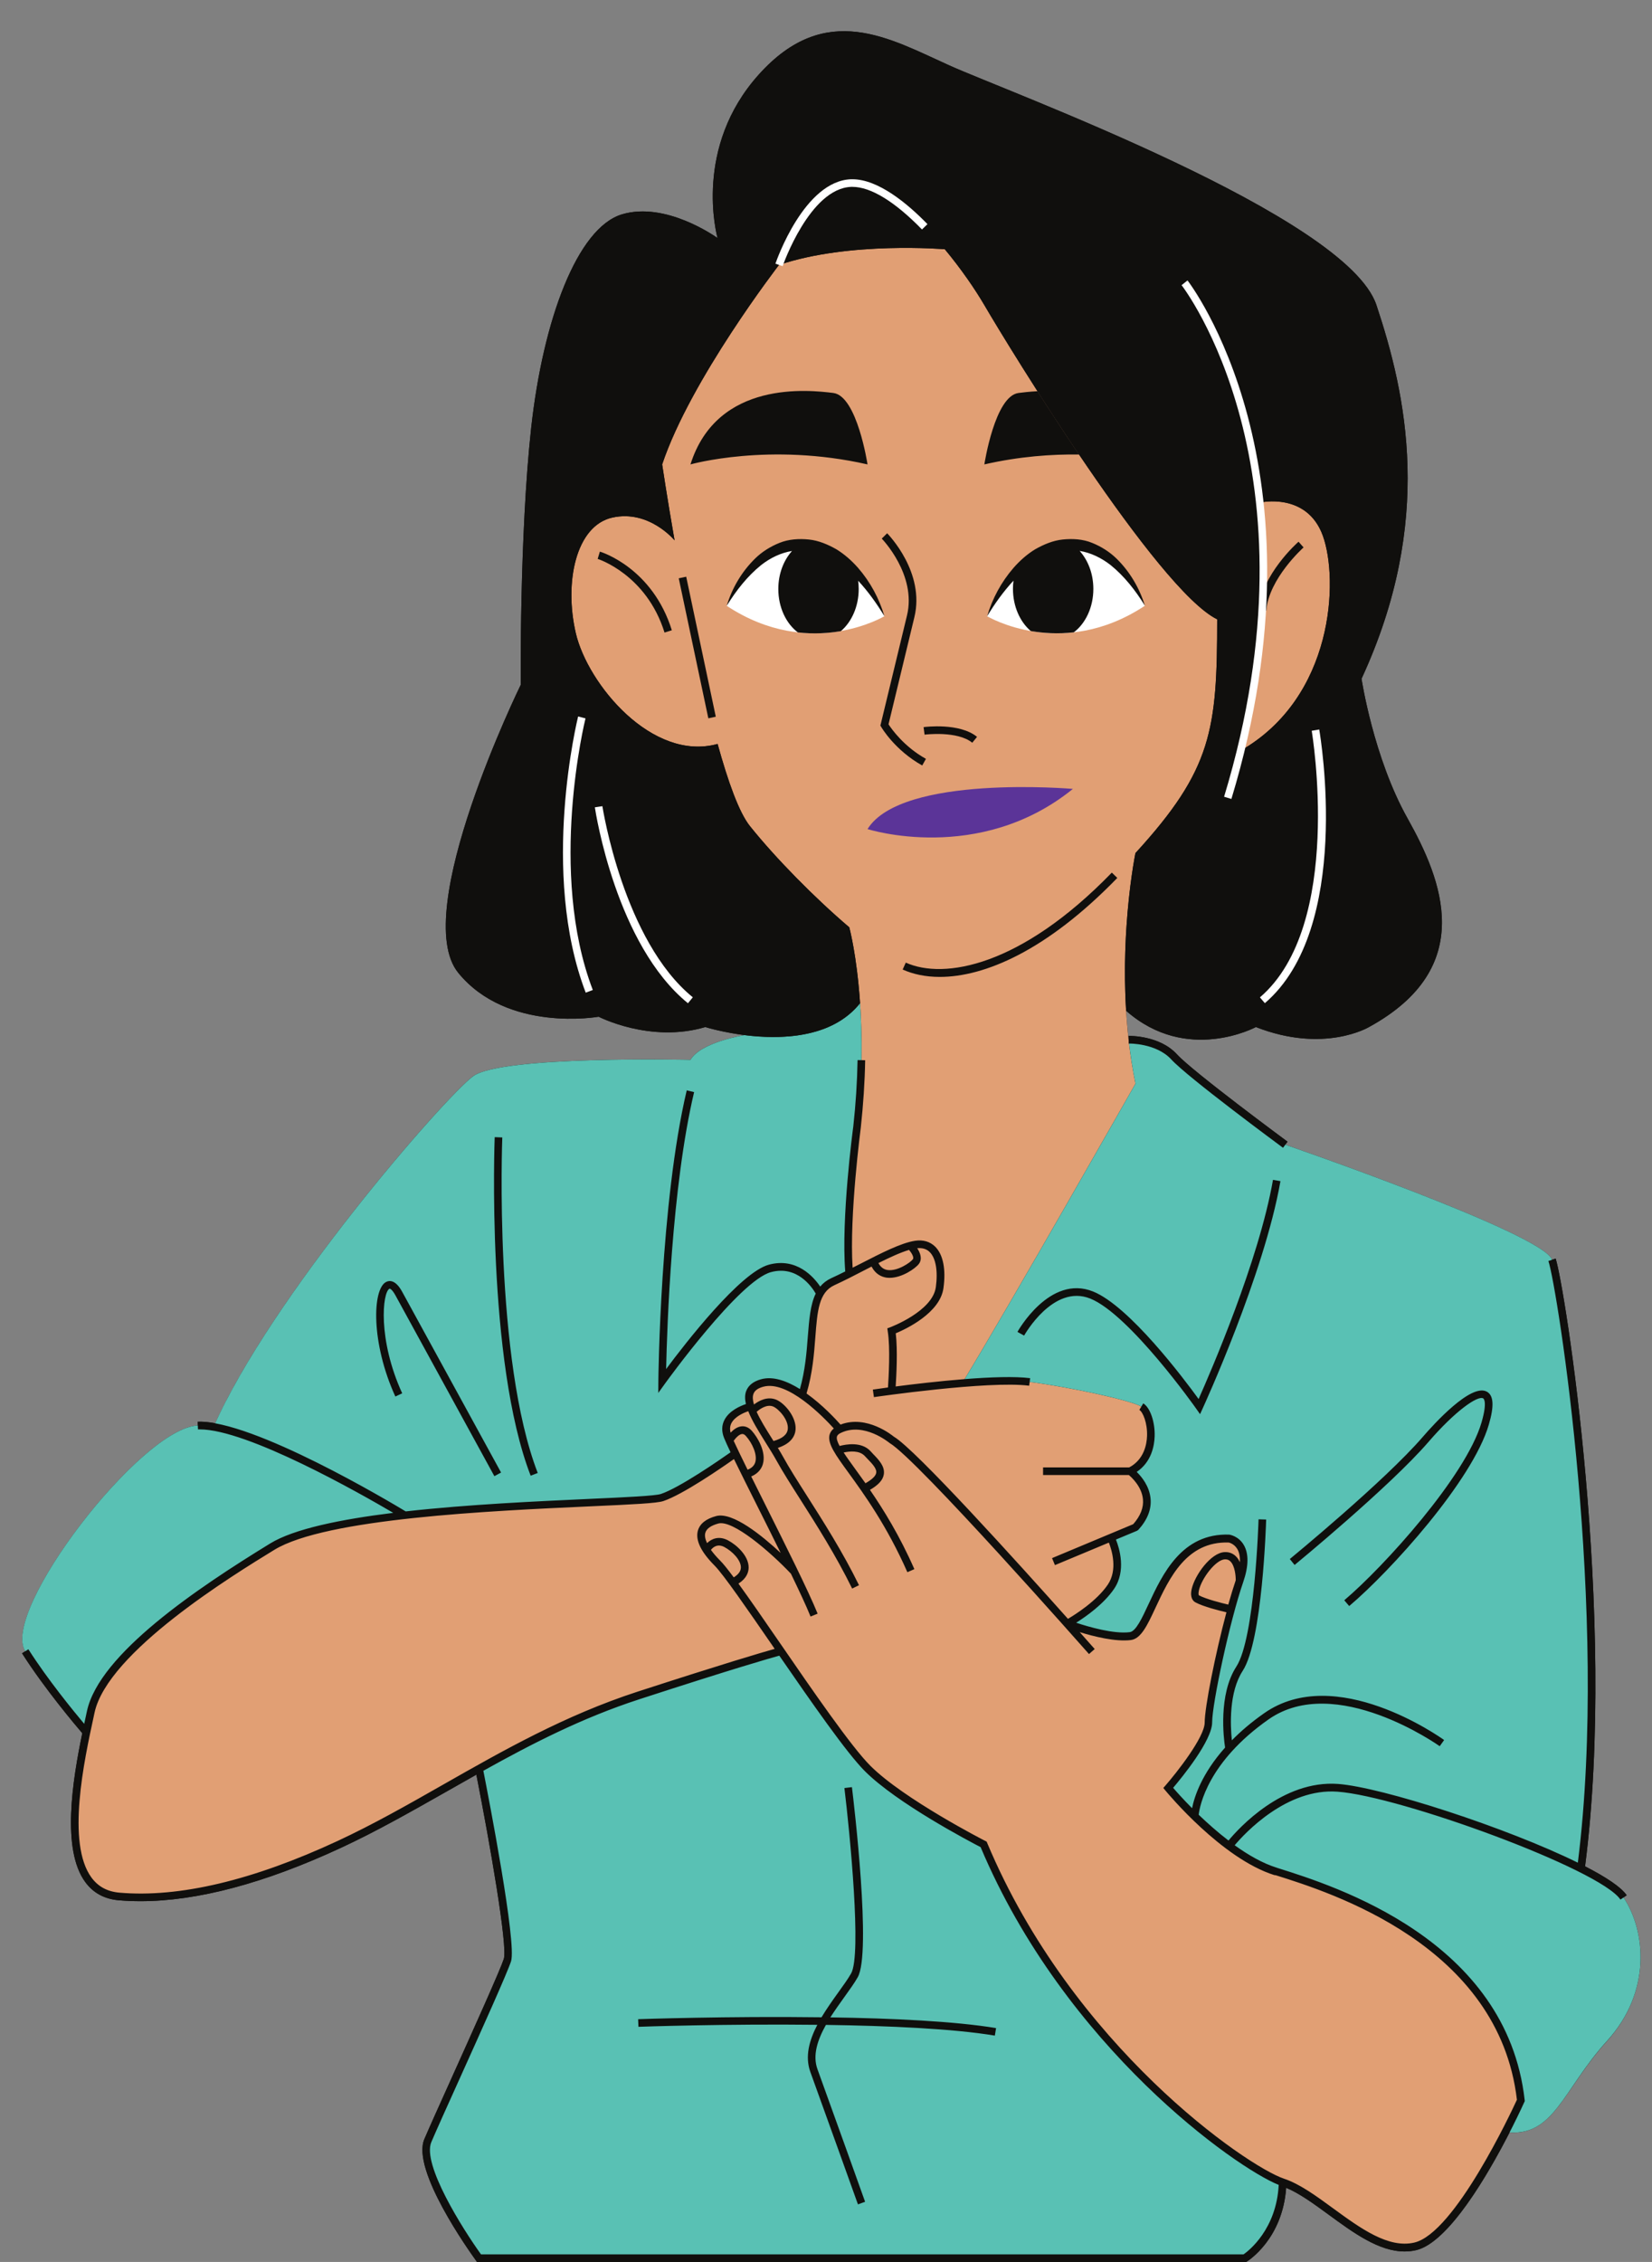
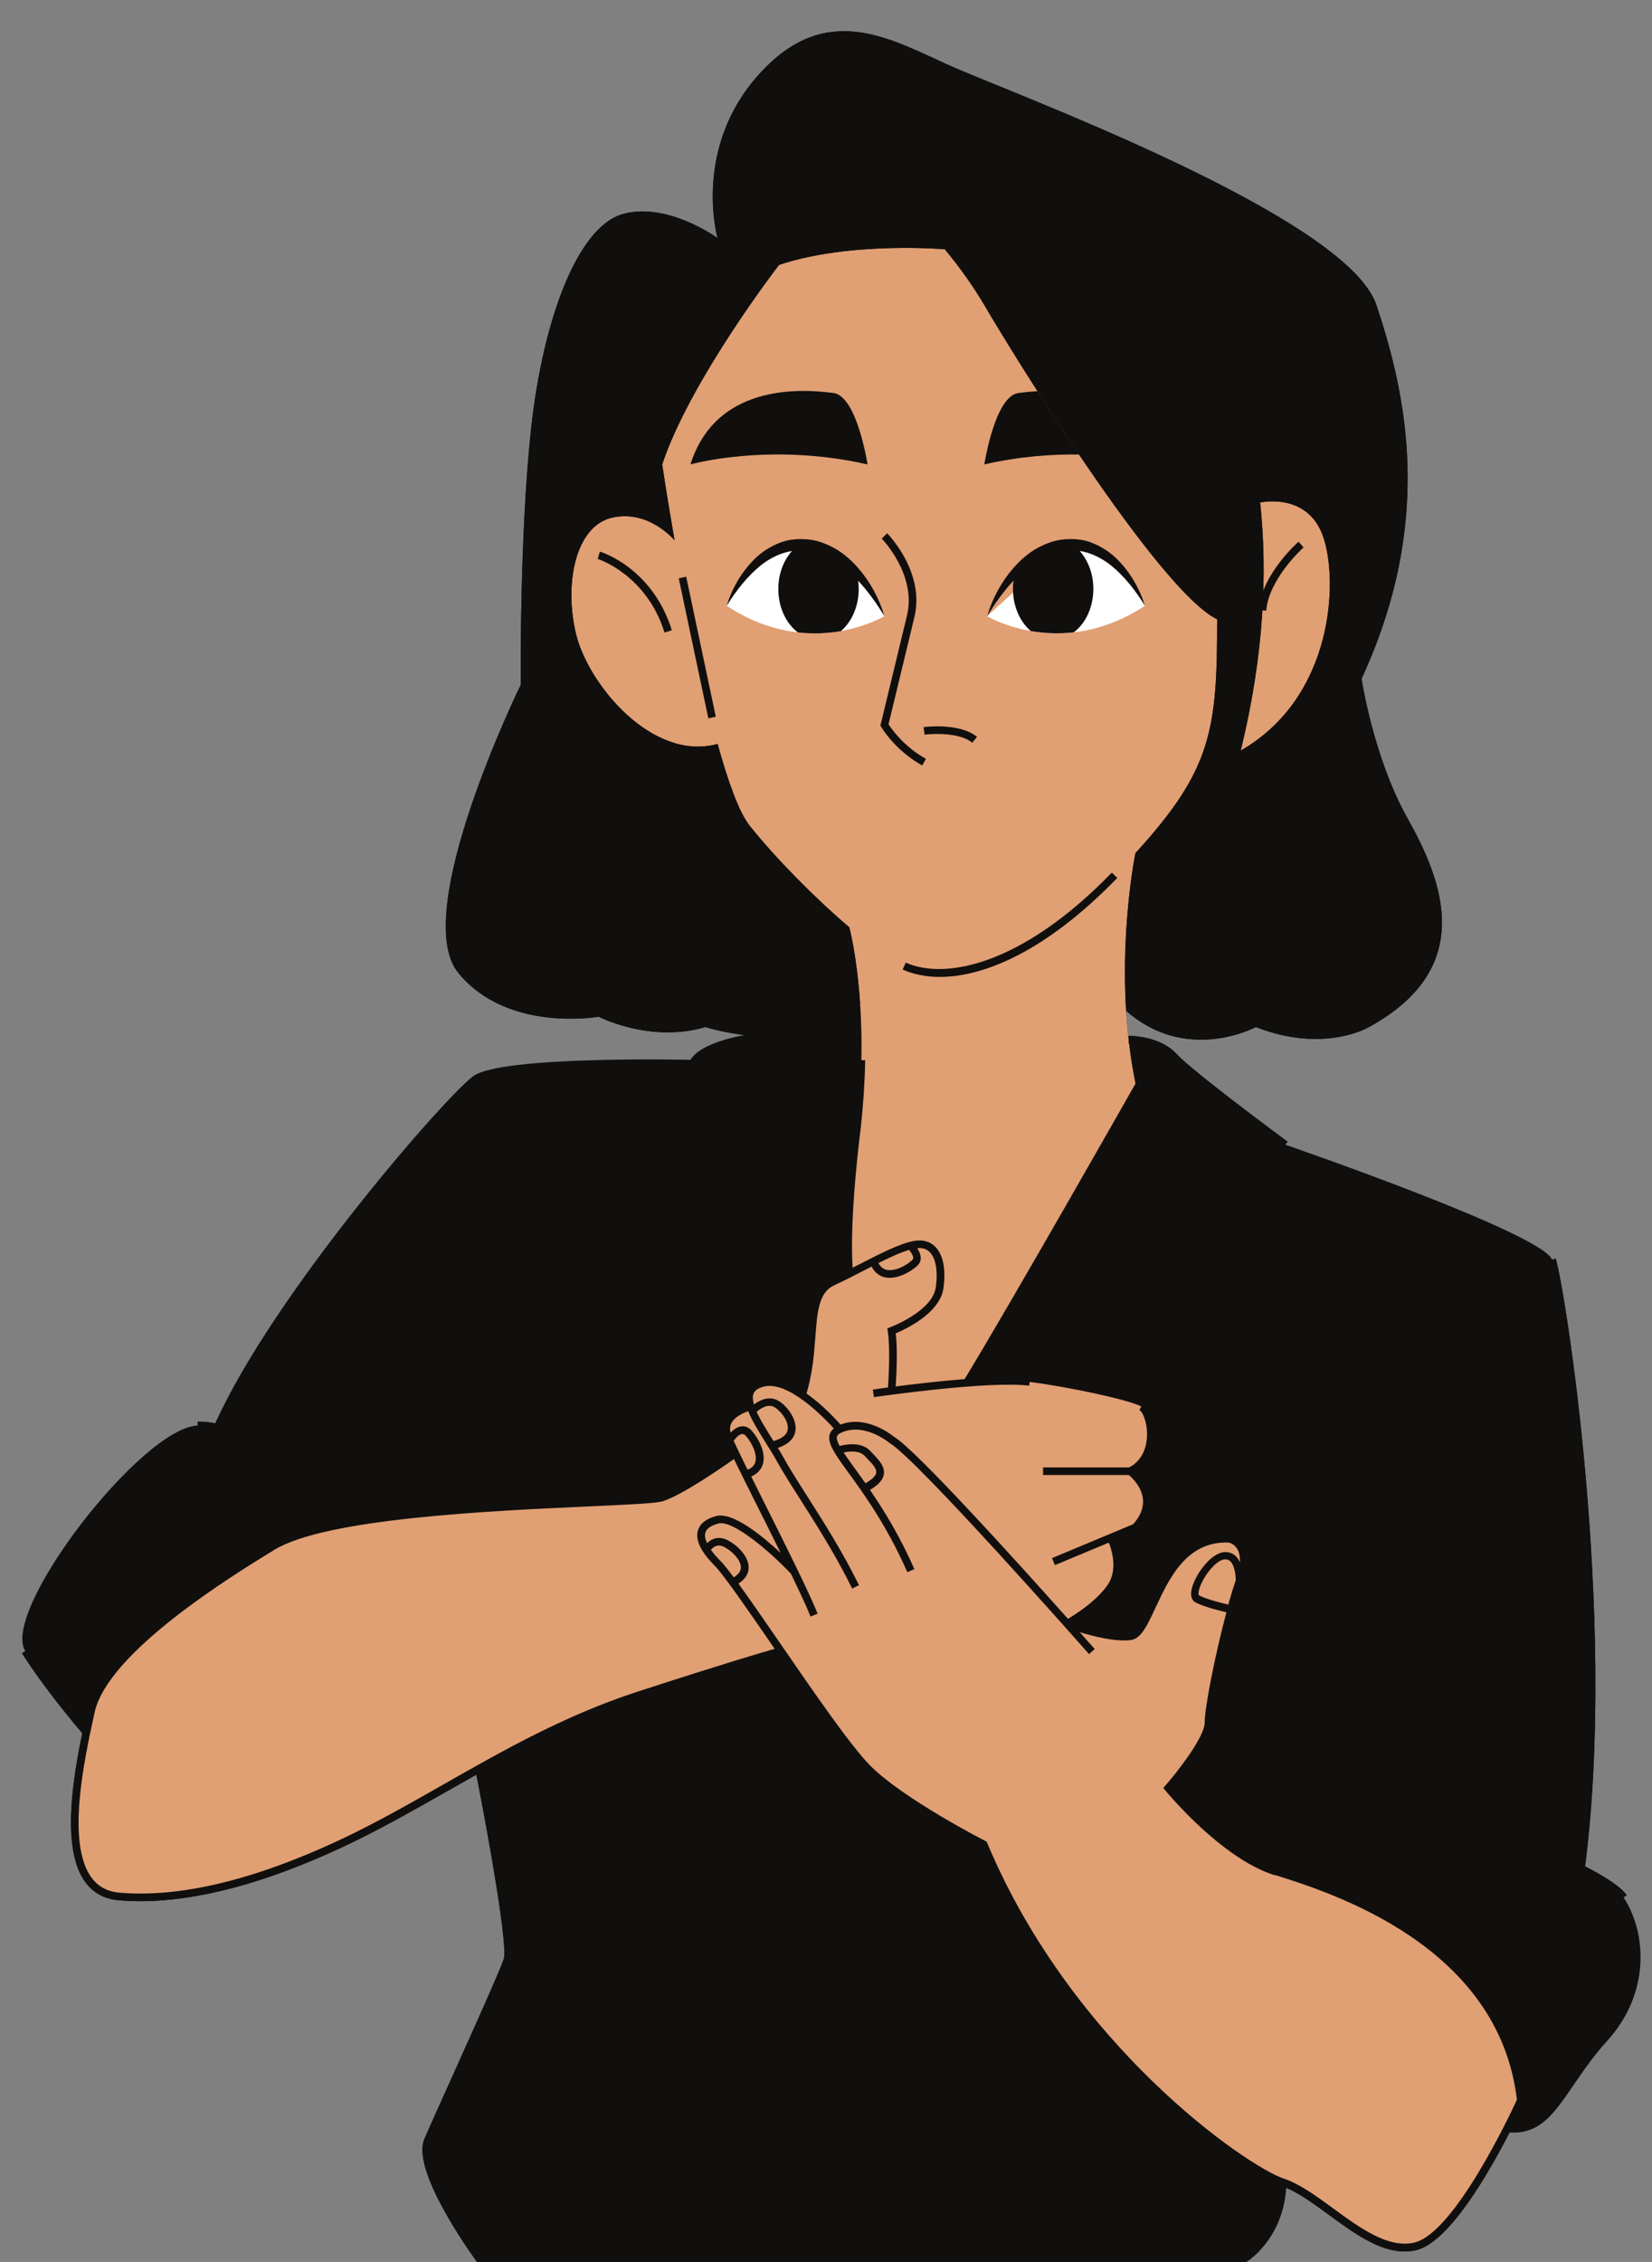
<svg xmlns="http://www.w3.org/2000/svg" height="297.3" preserveAspectRatio="xMidYMid meet" version="1.0" viewBox="-2.9 -4.1 217.2 297.3" width="217.2" zoomAndPan="magnify">
  <rect x="-2.9" y="-4.1" width="217.2" height="297.3" fill="#808080" stroke="none" />
  <g id="change1_1">
    <path d="M210.55,245.28C210.55,245.28,210.55,245.28,210.55,245.28l0.41-0.28c-0.71-1.06-2.72-2.39-5.46-3.8 c4.25-33.09-2.72-76.5-3.87-79.88l-0.47,0.16c-1.2-3.47-35.08-15.13-35.08-15.13l0,0l0.3-0.4c-0.12-0.09-12.45-9.19-14.54-11.48 c-2.28-2.49-6.19-2.42-6.36-2.42l0.01,0.51c-1.44-12.75,0.79-23.99,0.89-24.52c-0.09,0.48-1.9,9.61-1.22,20.71 c7.98,7.04,17.06,2.14,17.06,2.14c9,3.52,14.87,0,14.87,0c14.29-7.83,9.59-19.36,5.09-27.39c-4.51-8.02-6.07-18.39-6.07-18.39 c9.59-20.74,5.87-37.37,1.96-49.11c-3.91-11.73-48.32-27.97-56.15-31.5c-7.83-3.52-16.24-8.6-25.04,1.18 c-8.63,9.58-5.56,21.04-5.44,21.51c-0.34-0.24-6.85-4.83-12.56-3.12c-5.87,1.76-10.37,13.82-11.94,28.04 c-1.56,14.22-1.37,33.79-1.37,33.79s-14.67,29.94-8.22,37.86c6.46,7.92,18.46,5.77,18.46,5.77s6.78,3.51,14.02,1.36 c0,0,2.35,0.74,5.56,1.11c-0.14-0.02-0.28-0.03-0.41-0.05c0,0-5.73,0.9-7.1,3.25c0,0-24.85-0.59-28.57,2.15 c-3.69,2.72-26.17,28.5-33.91,45.61c-0.85-0.15-1.62-0.23-2.3-0.2l0.02,0.5c0,0,0,0,0,0c-7.43,0.27-26.02,24.44-22.69,29.67L0,213.2 c2.97,4.67,7.08,9.52,7.92,10.5c-1.29,6.22-2.75,15.31,0.4,19.58c1.04,1.42,2.52,2.22,4.39,2.38c0.93,0.08,1.88,0.12,2.86,0.12 c7.46,0,16.31-2.35,26.35-7.01c4.7-2.18,9.19-4.74,13.96-7.44c1.27-0.72,2.56-1.45,3.85-2.18c1.79,9.1,4.14,22.59,3.61,24.22 c-0.49,1.49-3.94,9.15-6.71,15.31c-1.68,3.72-3.12,6.93-3.74,8.38c-1.72,4.06,5.92,14.74,6.79,15.95l0.15,0.21H160.9l0.12-0.07 c0.2-0.12,4.7-2.97,5.18-9.7c1.75,0.73,3.63,2.1,5.6,3.54c3.25,2.38,6.6,4.83,9.97,4.83c0.5,0,1-0.05,1.51-0.17 c4.3-1,9.52-10.06,12.29-15.47c5.89,0.39,7.14-5.76,12.83-12.03C214.27,257.68,213.48,249.66,210.55,245.28z M110.36,134.82 c0.01-0.59,0.01-1.16,0.01-1.72C110.38,133.65,110.37,134.23,110.36,134.82z M110.18,127.75c-0.4-5.93-1.29-9.48-1.41-9.92 c0.12,0.46,1.17,4.63,1.5,11.53C110.25,128.81,110.22,128.27,110.18,127.75z M110.28,129.44c0.02,0.53,0.05,1.08,0.06,1.65 C110.32,130.53,110.3,129.98,110.28,129.44z M110.35,131.33c0.01,0.54,0.02,1.08,0.03,1.65 C110.37,132.42,110.36,131.87,110.35,131.33z M109.3,128.71c0.07-0.07,0.14-0.13,0.21-0.2C109.44,128.58,109.37,128.65,109.3,128.71 z M108.77,117.82c-0.01-0.02-0.01-0.04-0.01-0.04S108.77,117.79,108.77,117.82z M108.76,129.19c-0.08,0.07-0.16,0.13-0.25,0.2 C108.6,129.33,108.68,129.26,108.76,129.19z M106.88,130.46c0.04-0.02,0.07-0.04,0.11-0.06 C106.96,130.42,106.92,130.44,106.88,130.46z M107.72,129.97c0.08-0.05,0.16-0.11,0.24-0.16 C107.87,129.86,107.8,129.92,107.72,129.97z M104.83,131.33c0.08-0.03,0.16-0.05,0.24-0.08 C104.99,131.28,104.91,131.3,104.83,131.33z M105.87,130.94c0.04-0.02,0.07-0.03,0.11-0.04 C105.94,130.91,105.91,130.93,105.87,130.94z M103.87,131.61c0.08-0.02,0.16-0.04,0.25-0.07 C104.03,131.57,103.95,131.59,103.87,131.61z M103.08,131.79c-0.06,0.01-0.11,0.03-0.17,0.04 C102.97,131.81,103.02,131.8,103.08,131.79z M99.7,132.18c0.09,0,0.18-0.01,0.27-0.01C99.88,132.17,99.79,132.17,99.7,132.18z M100.74,132.12c0.06-0.01,0.13-0.01,0.19-0.01C100.87,132.11,100.81,132.11,100.74,132.12z M98.72,132.2c0.09,0,0.19,0,0.28,0 C98.9,132.19,98.81,132.2,98.72,132.2z M145.56,133.05c0.09,0.76,0.18,1.53,0.3,2.3c-0.12-0.77-0.22-1.54-0.31-2.3 C145.55,133.05,145.56,133.05,145.56,133.05z M146.39,138.33c-0.2-0.96-0.37-1.92-0.51-2.87 C146.03,136.41,146.2,137.37,146.39,138.33z M96.11,132.07c-0.24-0.02-0.47-0.05-0.7-0.07C95.64,132.02,95.87,132.05,96.11,132.07z M98.01,132.18c-0.08,0-0.17,0-0.25-0.01C97.85,132.18,97.93,132.18,98.01,132.18z M96.92,132.13c-0.19-0.01-0.38-0.03-0.57-0.04 C96.54,132.1,96.73,132.12,96.92,132.13z" fill="#100F0D" />
  </g>
  <g id="change2_1">
    <path d="M160.22,94.56c3.14-12.79,3.51-23.69,2.56-32.61c0,0,6.16-1.42,8.25,4.38 C173.11,72.13,172.48,87.53,160.22,94.56z M164.77,241.83c-6.85-2.15-14.09-10.96-14.09-10.96s5.28-6.06,5.28-8.6 c0-2.55,2.35-13.5,4.11-18.59c1.76-5.09-1.37-5.58-1.37-5.58c-9.19-0.3-9.98,12.43-13,12.82c-2.93,0.38-7.99-1.51-8.28-1.61 c-0.01-0.01-0.01-0.01-0.01-0.01s3.88-2.1,5.75-4.84s0-6.48,0-6.48l3.23-1.35c3.74-4.1-0.69-7.37-0.69-7.37 c3.93-1.96,2.83-7.69,1.46-8.49c-1.37-0.81-9.2-2.53-14.68-3.24c-2.05-0.27-5.43-0.13-8.87,0.16v-0.01 c6.19-10.11,22.78-39.35,22.78-39.35c-3.05-14.94-0.13-29.68-0.01-30.29c0.01-0.01,0.01-0.02,0.01-0.02 c10.07-11,10.74-16.2,10.74-30.72c-7.88-3.87-27.4-35.79-30.61-41.3c-1.23-2.1-3.07-4.78-5.2-7.34c0,0-12.51-1.07-21.8,2.06 c0,0-11.64,15.07-15.36,26.22c0,0,0.61,4.13,1.63,9.98c0,0-3.33-4.05-8.15-3c-4.83,1.04-6.39,8.53-4.83,15.22 c1.57,6.69,10.03,16.91,18.64,14.54c1.38,5,2.83,9.03,4.25,10.8c3.39,4.23,8.51,9.43,13.06,13.3c0,0,2.79,10.18,1.03,26.22 c0,0-1.67,12.38-1.03,19.3v0.01c-0.73,0.36-1.45,0.72-2.16,1.04c-3.85,1.76-1.88,8.06-4.04,14.89c-1.74-1.2-3.67-2.05-5.29-1.58 c-1.73,0.49-1.97,1.65-1.5,3.11c0,0-4.18,1-3,3.93c0.18,0.47,0.54,1.24,1.02,2.23c0,0-6.7,4.81-9.63,5.79 c-2.94,0.98-41.68,0.59-51.26,6.46c-9.59,5.87-22.31,14.48-23.87,21.72c-1.57,7.23-5.28,23.47,3.72,24.26 c9,0.78,19.22-2.34,28.95-6.85c12.53-5.81,24.26-14.68,39.33-19.57c15.06-4.89,18.73-5.81,18.73-5.81c4.28,6.2,8.99,12.99,11.4,15.4 c4.5,4.5,15.26,9.98,15.26,9.98c11.15,26.61,34.04,42.65,39.33,44.41c5.28,1.76,11.54,9.78,17.41,8.41 c5.87-1.36,13.89-19.17,13.89-19.17C194.7,251.03,171.61,243.98,164.77,241.83z" fill="#E19F74" />
  </g>
  <g id="change3_1">
-     <path d="M126.42,238.31c0,0-10.76-5.48-15.26-9.98c-2.41-2.41-7.12-9.2-11.4-15.4c0,0-3.67,0.92-18.73,5.81 c-7.67,2.49-14.47,6-20.95,9.63c0,0,4.51,22.75,3.73,25.15c-0.78,2.4-8.8,19.81-10.47,23.72c-1.66,3.92,6.74,15.46,6.74,15.46 h100.67c0,0,4.8-2.93,5-9.98C160.46,280.96,137.57,264.92,126.42,238.31z M210.55,245.28c-0.7-1.05-2.76-2.39-5.59-3.82 c4.29-32.77-2.63-76.52-3.8-79.98c-1.18-3.47-35.08-15.13-35.08-15.13s-12.47-9.19-14.62-11.54c-2.15-2.35-5.97-2.26-5.97-2.26 c0.21,1.9,0.5,3.84,0.9,5.78c0,0-16.59,29.24-22.78,39.35l0.01,0.01c1.44-0.12,2.88-0.22,4.21-0.26c0.27-0.01,0.52-0.02,0.77-0.02 c1.52-0.05,2.87-0.01,3.88,0.12c5.48,0.71,13.31,2.43,14.68,3.24c1.37,0.8,2.47,6.53-1.46,8.49c0,0,4.43,3.27,0.69,7.37l-3.23,1.35 c0,0,1.87,3.74,0,6.48s-5.75,4.84-5.75,4.84s0,0,0.01,0.01c0.29,0.1,5.35,1.99,8.28,1.61c3.02-0.39,3.81-13.12,13-12.82 c0,0,3.13,0.49,1.37,5.58c-1.76,5.09-4.11,16.04-4.11,18.59c0,2.54-5.28,8.6-5.28,8.6s3.54,4.31,8.02,7.64 c1.92,1.42,4.01,2.67,6.07,3.32c6.84,2.15,29.93,9.2,32.28,30.13c0,0-0.78,1.73-2.03,4.16c6.38,0.83,7.51-5.53,13.38-11.99 C214.27,257.68,213.48,249.66,210.55,245.28z M94.98,131.95c0,0-5.73,0.9-7.1,3.25c0,0-24.85-0.59-28.57,2.15 c-3.72,2.74-26.59,28.97-34.13,46.08c-0.76-0.13-1.46-0.19-2.07-0.17c-7.43,0.27-26.02,24.44-22.69,29.67 c3.33,5.23,8.04,10.63,8.04,10.63c0.2-0.98,0.4-1.87,0.57-2.66c1.56-7.24,14.28-15.85,23.87-21.72c9.58-5.87,48.32-5.48,51.26-6.46 c2.93-0.98,9.63-5.79,9.63-5.79c-0.48-0.99-0.84-1.76-1.02-2.23c-1.18-2.93,3-3.93,3-3.93c-0.47-1.46-0.23-2.62,1.5-3.11 c1.62-0.47,3.55,0.38,5.29,1.58c2.16-6.83,0.19-13.13,4.04-14.89c0.71-0.32,1.43-0.68,2.16-1.05c-0.64-6.92,1.03-19.3,1.03-19.3 c0.71-6.46,0.68-11.97,0.39-16.25C106.47,132.41,99.69,132.54,94.98,131.95z" fill="#59C1B4" />
-   </g>
+     </g>
  <g id="change4_1">
-     <path d="M138.16,99.59c-12.33,9.98-27,5.28-27,5.28C115.66,97.63,138.16,99.59,138.16,99.59z" fill="#5B3498" />
-   </g>
+     </g>
  <g id="change1_2">
    <path d="M182.18,103.5c-4.51-8.02-6.07-18.39-6.07-18.39c9.59-20.74,5.87-37.37,1.96-49.11 c-3.91-11.73-48.32-27.97-56.15-31.5c-7.83-3.52-16.24-8.6-25.04,1.18c-8.63,9.58-5.56,21.04-5.44,21.51 c-0.34-0.24-6.85-4.83-12.56-3.12c-5.87,1.76-10.37,13.82-11.94,28.04c-1.56,14.22-1.37,33.79-1.37,33.79s-14.67,29.94-8.22,37.86 c6.46,7.92,18.46,5.77,18.46,5.77s6.78,3.51,14.02,1.36c0,0,14.29,4.48,20.35-3.14c-0.43-6.34-1.42-9.97-1.42-9.97 c-4.55-3.87-9.67-9.07-13.06-13.3c-1.42-1.77-2.87-5.8-4.25-10.8c-8.61,2.37-17.07-7.85-18.64-14.54c-1.56-6.69,0-14.18,4.83-15.22 c4.82-1.05,8.15,3,8.15,3c-1.02-5.85-1.63-9.98-1.63-9.98c3.72-11.15,15.36-26.22,15.36-26.22c9.29-3.13,21.8-2.06,21.8-2.06 c2.13,2.56,3.97,5.24,5.2,7.34c3.21,5.51,22.73,37.43,30.61,41.3c0,14.52-0.67,19.72-10.74,30.72c0,0,0,0.01-0.01,0.02 c-0.09,0.48-1.9,9.61-1.22,20.71c7.98,7.04,17.06,2.14,17.06,2.14c9,3.52,14.87,0,14.87,0C191.38,123.06,186.68,111.53,182.18,103.5 z M160.22,94.56c3.14-12.79,3.51-23.69,2.56-32.61c0,0,6.16-1.42,8.25,4.38C173.11,72.13,172.48,87.53,160.22,94.56z" fill="#100F0D" />
  </g>
  <g id="change5_1">
-     <path d="M113.38,76.89c0,0-9.78,5.87-20.74-1.37c0,0,3.52-8.61,10.37-8.02C109.86,68.09,113.38,76.89,113.38,76.89z M126.88,76.89c0,0,9.78,5.87,20.74-1.37c0,0-3.52-8.61-10.37-8.02S126.88,76.89,126.88,76.89z" fill="#FFF" />
+     <path d="M113.38,76.89c0,0-9.78,5.87-20.74-1.37c0,0,3.52-8.61,10.37-8.02C109.86,68.09,113.38,76.89,113.38,76.89z M126.88,76.89c0,0,9.78,5.87,20.74-1.37c0,0-3.52-8.61-10.37-8.02z" fill="#FFF" />
  </g>
  <g id="change1_3">
    <path d="M205.5,241.2c4.25-33.09-2.72-76.5-3.87-79.88l-0.95,0.32c1.13,3.35,8,46.2,3.87,79.08 c-9.33-4.6-25.76-9.92-31.53-10.35c-7.28-0.53-13.03,5.79-14.4,7.44c-1.44-1.1-2.78-2.3-3.92-3.39c0.13-1.14,1.2-6.93,9.18-12.53 c8.8-6.18,22.37,3.42,22.51,3.52l0.58-0.81c-0.58-0.42-14.29-10.11-23.67-3.52c-1.7,1.19-3.09,2.39-4.24,3.56 c-0.2-1.96-0.4-6.33,1.43-9.14c2.59-3.99,3.06-19.23,3.08-19.88l-1-0.03c0,0.16-0.48,15.61-2.92,19.36 c-2.38,3.67-1.67,9.41-1.48,10.64c-3.06,3.43-4.04,6.45-4.34,7.97c-1.19-1.2-2.07-2.19-2.49-2.68c1.18-1.39,5.13-6.22,5.13-8.61 c0-2.46,2.32-13.33,4.08-18.42c0.73-2.12,0.75-3.77,0.06-4.92c-0.67-1.12-1.78-1.31-1.89-1.33c-6.24-0.22-8.78,5.2-10.62,9.15 c-0.85,1.83-1.66,3.57-2.46,3.67c-2.09,0.27-5.4-0.69-7.05-1.24c1.3-0.81,3.62-2.45,4.98-4.44c1.62-2.37,0.71-5.34,0.25-6.49 l2.76-1.15l0.18-0.12c1.21-1.33,1.75-2.72,1.61-4.14c-0.16-1.62-1.17-2.85-1.82-3.48c1.95-1.31,2.32-3.45,2.36-4.68 c0.06-1.89-0.6-3.79-1.5-4.33l-0.51,0.86c0.46,0.27,1.07,1.71,1.01,3.43c-0.04,1.11-0.4,3.1-2.35,4.13h-11.32v1h11.28 c0.39,0.33,1.69,1.53,1.85,3.17c0.11,1.1-0.32,2.2-1.28,3.29l-10.67,4.46l0.38,0.92l7.09-2.96c0.39,1,1.19,3.58-0.15,5.54 c-1.46,2.14-4.26,3.91-5.23,4.48c-6.52-7.31-20.08-22.32-22.9-23.95c-0.15-0.12-3.53-2.91-7-1.58c-0.61-0.69-2.36-2.59-4.47-4.09 c0.79-2.65,0.99-5.18,1.16-7.42c0.26-3.41,0.45-5.87,2.5-6.81c1.26-0.58,2.6-1.26,3.88-1.93c0.34-0.17,0.68-0.35,1.01-0.52 c0.53,1.02,1.32,1.35,1.93,1.45c0.15,0.02,0.3,0.03,0.45,0.03c1.63,0,3.39-1.23,3.84-1.83c0.5-0.67,0.16-1.49-0.22-2.06 c0.67-0.07,1.23,0.09,1.64,0.5c0.81,0.8,1.1,2.49,0.81,4.62c-0.44,3.18-5.95,5.25-6,5.27l-0.38,0.14l0.06,0.4 c0.35,2.22,0.11,6.12,0.03,7.37c-1.12,0.15-1.86,0.26-1.99,0.28l0.14,0.99c0.15-0.02,15.06-2.19,20.41-1.5l0.13-0.99 c-4.03-0.52-12.98,0.48-17.68,1.09c0.09-1.38,0.28-4.74,0.01-6.99c1.35-0.56,5.81-2.66,6.27-5.92c0.35-2.49-0.04-4.43-1.09-5.47 c-0.67-0.66-1.58-0.93-2.64-0.77c-1.84,0.28-4.43,1.61-7.18,3.02c-0.34,0.17-0.68,0.35-1.03,0.52c-0.45-6.9,1.07-18.33,1.08-18.46 c0.32-2.95,0.52-5.91,0.57-8.81l-1-0.02c-0.05,2.87-0.24,5.8-0.56,8.71c-0.07,0.5-1.61,12.12-1.06,19.07 c-0.62,0.31-1.25,0.62-1.85,0.89c-0.6,0.28-1.07,0.65-1.44,1.1c-0.87-1.29-3.12-3.85-6.74-2.88c-3.75,1-10.95,10.26-13.52,13.72 c0.12-5.46,0.73-23.97,3.68-36.4l-0.97-0.23c-3.49,14.75-3.73,37.95-3.73,38.19l-0.01,1.58l0.92-1.28c0.1-0.13,9.73-13.49,13.9-14.6 c3.44-0.92,5.39,1.97,5.88,2.82c-0.71,1.44-0.86,3.39-1.04,5.64c-0.16,2.11-0.35,4.47-1.04,6.91c-1.7-1.06-3.53-1.74-5.14-1.28 c-0.99,0.28-1.64,0.8-1.92,1.53c-0.2,0.51-0.18,1.1-0.04,1.72c-0.76,0.26-2.2,0.88-2.82,2.08c-0.38,0.72-0.39,1.53-0.05,2.38 c0.16,0.41,0.47,1.07,0.85,1.88c-1.39,0.98-6.7,4.66-9.16,5.48c-0.76,0.25-4.61,0.43-9.47,0.65c-6.76,0.31-15.89,0.72-24.08,1.64 c-1.94-1.17-20.11-12.04-27.35-11.78l0.04,1c0.08,0,0.15,0,0.23,0c6.28,0,21.05,8.39,25.44,10.97c-6.95,0.86-13.05,2.11-16.17,4.02 c-9.56,5.86-22.47,14.51-24.1,22.04l-0.1,0.47c-0.08,0.38-0.17,0.78-0.26,1.2c-1.4-1.67-4.79-5.8-7.34-9.8L0,213.2 c2.97,4.67,7.08,9.52,7.92,10.5c-1.29,6.22-2.75,15.31,0.4,19.58c1.04,1.42,2.52,2.22,4.39,2.38c0.93,0.08,1.88,0.12,2.86,0.12 c7.46,0,16.31-2.35,26.35-7.01c4.7-2.18,9.19-4.74,13.96-7.44c1.27-0.72,2.56-1.45,3.85-2.18c1.79,9.1,4.14,22.59,3.61,24.22 c-0.49,1.49-3.94,9.15-6.71,15.31c-1.68,3.72-3.12,6.93-3.74,8.38c-1.72,4.06,5.92,14.74,6.79,15.95l0.15,0.21H160.9l0.12-0.07 c0.2-0.12,4.7-2.97,5.18-9.7c1.75,0.73,3.63,2.1,5.6,3.54c3.25,2.38,6.6,4.83,9.97,4.83c0.5,0,1-0.05,1.51-0.17 c6.04-1.41,13.9-18.72,14.23-19.46l0.06-0.12l-0.01-0.14c-2.36-21.05-24.98-28.15-32.42-30.49l-0.21-0.07 c-1.85-0.58-3.73-1.67-5.5-2.94c1.35-1.6,6.86-7.54,13.53-7.04c8.22,0.6,34.49,10.17,37.19,14.18l0.83-0.56 C210.26,243.94,208.25,242.61,205.5,241.2z M117.12,161.41c-0.32,0.43-2.03,1.61-3.34,1.41c-0.52-0.08-0.91-0.39-1.19-0.91 c1.5-0.75,2.89-1.39,4.03-1.73C116.98,160.6,117.3,161.17,117.12,161.41z M158.59,206.8c-0.91-0.21-2.94-0.73-3.86-1.22 c-0.02-0.01-0.11-0.17,0-0.65c0.36-1.6,2.22-4.03,3.41-4.08c0.31-0.01,0.53,0.07,0.73,0.27c0.59,0.58,0.71,1.93,0.7,2.48 C159.26,204.52,158.92,205.62,158.59,206.8z M109.48,188.89c-0.55-0.77-1.06-1.46-1.46-2.08c0.77-0.17,2.07-0.31,2.78,0.46 c0.12,0.13,0.25,0.27,0.38,0.4c0.6,0.62,1.22,1.27,1.12,1.82c-0.07,0.42-0.57,0.88-1.41,1.36 C110.38,190.14,109.9,189.47,109.48,188.89z M98.56,184.92c-0.72-1.15-1.49-2.37-1.98-3.46c0.42-0.36,1.33-1.03,2.16-0.7 c0.72,0.29,2.04,1.73,1.94,2.93c-0.06,0.75-0.7,1.28-1.88,1.61C98.72,185.17,98.64,185.04,98.56,184.92z M93.56,185.27 c0.26-0.36,0.71-0.86,1.1-0.89c0.11-0.01,0.29,0,0.52,0.27c0.82,0.92,1.52,2.43,1.22,3.44c-0.14,0.45-0.47,0.77-1.01,0.98 C94.6,187.47,93.97,186.16,93.56,185.27z M55.38,230.45c-4.74,2.7-9.22,5.24-13.88,7.41c-11.19,5.2-20.85,7.48-28.7,6.8 c-1.59-0.14-2.79-0.79-3.67-1.98c-3.32-4.51-0.97-15.37,0.3-21.21l0.1-0.47c1.73-7.98,18.22-18.08,23.64-21.4 c6.77-4.14,28.45-5.12,41.41-5.71c5.81-0.26,8.89-0.41,9.74-0.7c2.55-0.85,7.69-4.39,9.28-5.52c0.81,1.67,1.9,3.84,3.08,6.2 c1.01,2.01,2.07,4.13,3.06,6.14c-2.43-2.26-6.3-5.42-8.47-4.85c-1.36,0.36-2.17,1.02-2.42,1.94c-0.33,1.24,0.41,2.77,2.2,4.57 c1.17,1.17,4.33,5.76,7.68,10.62c0.07,0.11,0.15,0.22,0.22,0.33c-1.64,0.46-6.53,1.89-18.08,5.64 C71.39,221.35,63.25,225.97,55.38,230.45z M91.75,200.98c-0.48-0.48-0.87-0.94-1.18-1.37c0.27-0.35,0.86-0.85,1.76-0.38 c1.08,0.57,2.2,1.74,2.18,2.7c-0.01,0.49-0.34,0.92-0.94,1.29C92.79,202.17,92.17,201.39,91.75,200.98z M160.6,292.2H60.34 c-2.38-3.31-7.78-11.83-6.53-14.76c0.61-1.43,2.05-4.64,3.73-8.35c2.93-6.5,6.25-13.87,6.75-15.41c0.77-2.36-2.94-21.48-3.64-25.04 c6.37-3.55,13.04-6.98,20.54-9.41c12.49-4.06,17.17-5.39,18.37-5.72c4.25,6.16,8.85,12.78,11.25,15.18 c4.25,4.25,13.8,9.25,15.22,9.99c11.11,26.35,33.59,42.16,39.19,44.39C164.92,288.9,161.29,291.72,160.6,292.2z M164.83,242.37 c7.26,2.28,29.33,9.21,31.71,29.51c-0.73,1.58-8.18,17.53-13.49,18.77c-3.42,0.8-7.1-1.89-10.66-4.49 c-2.27-1.66-4.41-3.22-6.48-3.91c-4.86-1.62-27.82-17.4-39.02-44.13l-0.07-0.17l-0.16-0.08c-0.11-0.05-10.74-5.5-15.13-9.89 c-2.5-2.5-7.53-9.8-11.96-16.24c-2.04-2.97-3.92-5.69-5.38-7.7c1.08-0.69,1.33-1.5,1.34-2.09c0.02-1.58-1.61-3.02-2.72-3.6 c-1.21-0.63-2.16-0.2-2.75,0.37c-0.24-0.52-0.33-0.97-0.23-1.34c0.15-0.56,0.73-0.97,1.72-1.24c1.91-0.51,6.85,3.75,9.54,6.6 c1.1,2.28,2.04,4.28,2.58,5.63l0.93-0.38c-1.22-3.01-4.29-9.14-7-14.56c-0.61-1.23-1.2-2.39-1.73-3.47 c0.96-0.41,1.36-1.07,1.52-1.59c0.5-1.65-0.72-3.6-1.43-4.4c-0.5-0.56-1.02-0.64-1.37-0.6c-0.58,0.06-1.07,0.45-1.43,0.83 c-0.12-0.45-0.09-0.86,0.1-1.24c0.45-0.87,1.6-1.37,2.22-1.58c0.49,1.25,1.35,2.63,2.25,4.07c0.51,0.81,1.04,1.65,1.47,2.43 c0.8,1.45,1.89,3.16,3.15,5.14c2.09,3.28,4.68,7.36,6.79,11.67l0.9-0.44c-2.13-4.36-4.75-8.46-6.85-11.76 c-1.25-1.96-2.33-3.66-3.11-5.08c-0.22-0.4-0.46-0.8-0.71-1.21c1.78-0.58,2.27-1.6,2.33-2.4c0.13-1.64-1.44-3.49-2.56-3.94 c-1.15-0.46-2.25,0.14-2.91,0.64c-0.16-0.55-0.21-1.03-0.06-1.41c0.16-0.43,0.58-0.73,1.26-0.92c3.21-0.92,7.95,3.99,9.3,5.48 c-0.28,0.23-0.47,0.5-0.56,0.82c-0.3,1.15,0.76,2.62,2.52,5.04c2,2.76,5.03,6.94,7.71,13.03l0.92-0.4 c-1.94-4.41-4.05-7.81-5.84-10.42c1.11-0.64,1.7-1.29,1.82-2.02c0.18-1.05-0.65-1.92-1.39-2.68c-0.12-0.13-0.25-0.26-0.36-0.39 c-1.17-1.27-3.19-0.91-4.06-0.68c-0.28-0.52-0.43-0.95-0.35-1.23c0.02-0.07,0.07-0.29,0.56-0.51c3.01-1.41,6.26,1.27,6.36,1.35 c3.6,2.09,25.99,27.48,26.22,27.74l0.75-0.66c-0.15-0.17-0.87-0.99-1.97-2.22c1.85,0.57,4.72,1.29,6.72,1.04 c1.35-0.17,2.18-1.97,3.24-4.24c1.82-3.9,4.08-8.76,9.62-8.58c0.01,0,0.7,0.13,1.13,0.84c0.27,0.45,0.38,1.04,0.35,1.75 c-0.14-0.29-0.3-0.56-0.53-0.78c-0.4-0.39-0.91-0.58-1.48-0.55c-1.8,0.08-3.91,3-4.33,4.86c-0.26,1.15,0.2,1.59,0.5,1.75 c1.02,0.55,3.1,1.08,4.07,1.3c-1.47,5.5-2.86,12.49-2.86,14.49c0,1.93-3.72,6.63-5.16,8.28l-0.28,0.32l0.27,0.33 c0.3,0.36,7.41,8.94,14.32,11.12L164.83,242.37z M113.38,76.89c-0.68-2.31-1.85-4.5-3.47-6.36c-0.82-0.93-1.76-1.77-2.85-2.44 c-1.1-0.62-2.32-1.15-3.62-1.28c-1.28-0.13-2.64-0.05-3.85,0.44c-1.2,0.48-2.3,1.17-3.2,2.05c-1.79,1.75-3.05,3.92-3.74,6.22 c1.26-2.04,2.74-3.91,4.51-5.34c1.22-0.96,2.62-1.63,4.07-1.86c-1.1,1.22-1.8,3-1.8,4.99c0,2.43,1.03,4.55,2.57,5.71 c2.11,0.24,4.02,0.11,5.66-0.17l0.01-0.01c1.4-1.2,2.33-3.23,2.33-5.53c0-0.37-0.03-0.73-0.07-1.08 C111.22,73.62,112.36,75.21,113.38,76.89z M143.88,69.3c-0.9-0.87-2-1.57-3.2-2.05c-1.21-0.5-2.57-0.57-3.85-0.44 c-1.3,0.13-2.52,0.66-3.62,1.28c-1.09,0.66-2.03,1.51-2.85,2.44c-1.62,1.87-2.8,4.06-3.47,6.36c1.02-1.69,2.16-3.27,3.46-4.67 c-0.05,0.35-0.07,0.71-0.07,1.08c0,2.3,0.93,4.33,2.33,5.53l0.01,0.01c1.64,0.28,3.55,0.41,5.66,0.17c1.54-1.16,2.57-3.28,2.57-5.71 c0-1.99-0.7-3.77-1.8-4.99c1.45,0.23,2.85,0.91,4.07,1.86c1.77,1.43,3.25,3.3,4.51,5.34C146.92,73.22,145.67,71.05,143.88,69.3z M111.16,56.94c0,0-1.37-9-4.5-9.39c-3.13-0.39-15.26-1.76-18.78,9.39C87.88,56.94,98.25,54,111.16,56.94z M138.97,55.64 c-3.59-0.05-7.86,0.25-12.45,1.3c0,0,1.37-9,4.5-9.39c0.57-0.07,1.43-0.18,2.49-0.23C135.18,49.93,137.04,52.78,138.97,55.64z M118.35,96.51l0.49-0.87c-2.88-1.6-4.51-3.91-4.92-4.54c0.32-1.33,2.16-8.92,3.4-14.08c1.42-5.88-3.38-10.82-3.58-11.03l-0.71,0.7 c0.05,0.05,4.61,4.76,3.32,10.1c-1.37,5.68-3.45,14.28-3.45,14.28l-0.05,0.19l0.1,0.17C113.02,91.55,114.75,94.5,118.35,96.51z M124.93,93.52l0.63-0.77c-2.29-1.88-6.84-1.31-7.03-1.28l0.13,0.99C118.7,92.45,122.97,91.92,124.93,93.52z M116.19,122.42 l-0.41,0.91c1.36,0.61,2.99,0.97,4.88,0.97c5.84,0,14.02-3.4,23.34-13.01l-0.72-0.7C131.3,122.94,121.2,124.68,116.19,122.42z M168.49,67.85l-0.66-0.75c-0.2,0.17-4.86,4.33-5.25,8.98l1,0.08C163.93,71.92,168.45,67.89,168.49,67.85z M84.47,79.04l0.96-0.3 c-2.53-8.15-9.18-10.26-9.46-10.34l-0.29,0.96C75.73,69.37,82.1,71.41,84.47,79.04z M151.1,135.15 c2.16,2.36,14.18,11.23,14.69,11.61l0.59-0.8c-0.12-0.09-12.45-9.19-14.54-11.48c-2.28-2.49-6.19-2.42-6.36-2.42l0.02,1 C145.53,133.05,149.12,132.99,151.1,135.15z M140.82,165.65c-5.7-2.3-9.91,5.23-9.95,5.31l0.88,0.48c0.04-0.07,3.83-6.82,8.7-4.86 c5.15,2.07,13.85,14.35,13.93,14.48l0.5,0.71l0.36-0.79c0.08-0.17,8.07-17.59,10.21-29.84l-0.98-0.17 c-1.86,10.64-8.21,25.28-9.78,28.81C152.72,177.06,145.56,167.56,140.82,165.65z M67.8,189.5c-5.76-14.9-4.67-43.81-4.66-44.1 l-1-0.04c-0.01,0.29-1.11,29.41,4.73,44.5L67.8,189.5z M49.98,179.03c-3.24-7.08-2.61-13.28-1.67-13.75 c0.08-0.03,0.37,0.13,0.78,0.87c2.35,4.29,13.01,23.77,13.01,23.77l0.88-0.48c0,0-10.67-19.48-13.01-23.77 c-0.87-1.59-1.69-1.49-2.1-1.28c-1.83,0.92-2.01,8.03,1.21,15.06L49.98,179.03z M167.31,201.59c0.12-0.1,12.54-10.31,17.6-16.17 c3.49-4.05,6.45-6.12,7.19-5.73c0.06,0.03,0.59,0.42-0.22,3.19c-2.07,7.06-12.84,18.95-18.04,23.35l0.65,0.76 c5.43-4.59,16.2-16.48,18.35-23.83c0.73-2.48,0.64-3.86-0.26-4.35c-2.08-1.13-6.97,4.27-8.42,5.95c-5,5.8-17.36,15.95-17.48,16.05 L167.31,201.59z M108.15,258.33c0.66-0.92,1.29-1.79,1.72-2.55c1.83-3.18-0.49-22.77-0.76-24.99l-0.99,0.12 c0.72,5.95,2.29,21.92,0.88,24.37c-0.41,0.72-1.02,1.57-1.67,2.47c-0.74,1.03-1.53,2.14-2.22,3.29 c-12.32-0.16-23.91,0.24-24.11,0.25l0.04,1c0.19-0.01,11.44-0.4,23.52-0.26c-1.06,2.03-1.65,4.16-0.92,6.19 c1.56,4.3,6.26,17.41,6.26,17.41l0.94-0.34c0,0-4.69-13.11-6.26-17.42c-0.67-1.83,0.01-3.87,1.11-5.83 c8.23,0.12,16.7,0.49,22.21,1.41l0.16-0.99c-5.43-0.9-13.69-1.29-21.79-1.41C106.88,260.11,107.53,259.19,108.15,258.33z M91.21,90.1l-3.89-18.4l-0.98,0.21l3.89,18.4L91.21,90.1z" fill="#100F0D" />
  </g>
  <g id="change5_2">
-     <path d="M100,30.88l-0.95-0.32c0.15-0.44,3.8-10.89,9.95-11.1c0.06,0,0.11,0,0.17,0c3.4,0,7.24,3.19,9.87,5.9 l-0.72,0.7c-3.57-3.67-6.73-5.6-9.15-5.6c-0.05,0-0.1,0-0.14,0C103.57,20.64,100.03,30.78,100,30.88z M153.23,32.76l-0.78,0.62 c0.19,0.24,18.65,24.2,5.59,67.24l0.96,0.29C172.21,57.34,153.42,33,153.23,32.76z M75.04,126.02c-5.94-15.51-1.01-35.5-0.96-35.7 l-0.97-0.25c-0.05,0.2-5.06,20.49,1,36.3L75.04,126.02z M88.19,126.98c-9.13-7.42-11.86-24.94-11.89-25.12l-0.99,0.15 c0.11,0.73,2.81,18.08,12.24,25.75L88.19,126.98z M170.55,91.78l-0.99,0.17c0.04,0.25,4.26,25.56-6.81,35.04l0.65,0.76 C174.9,117.9,170.73,92.84,170.55,91.78z" fill="#FFF" />
-   </g>
+     </g>
</svg>